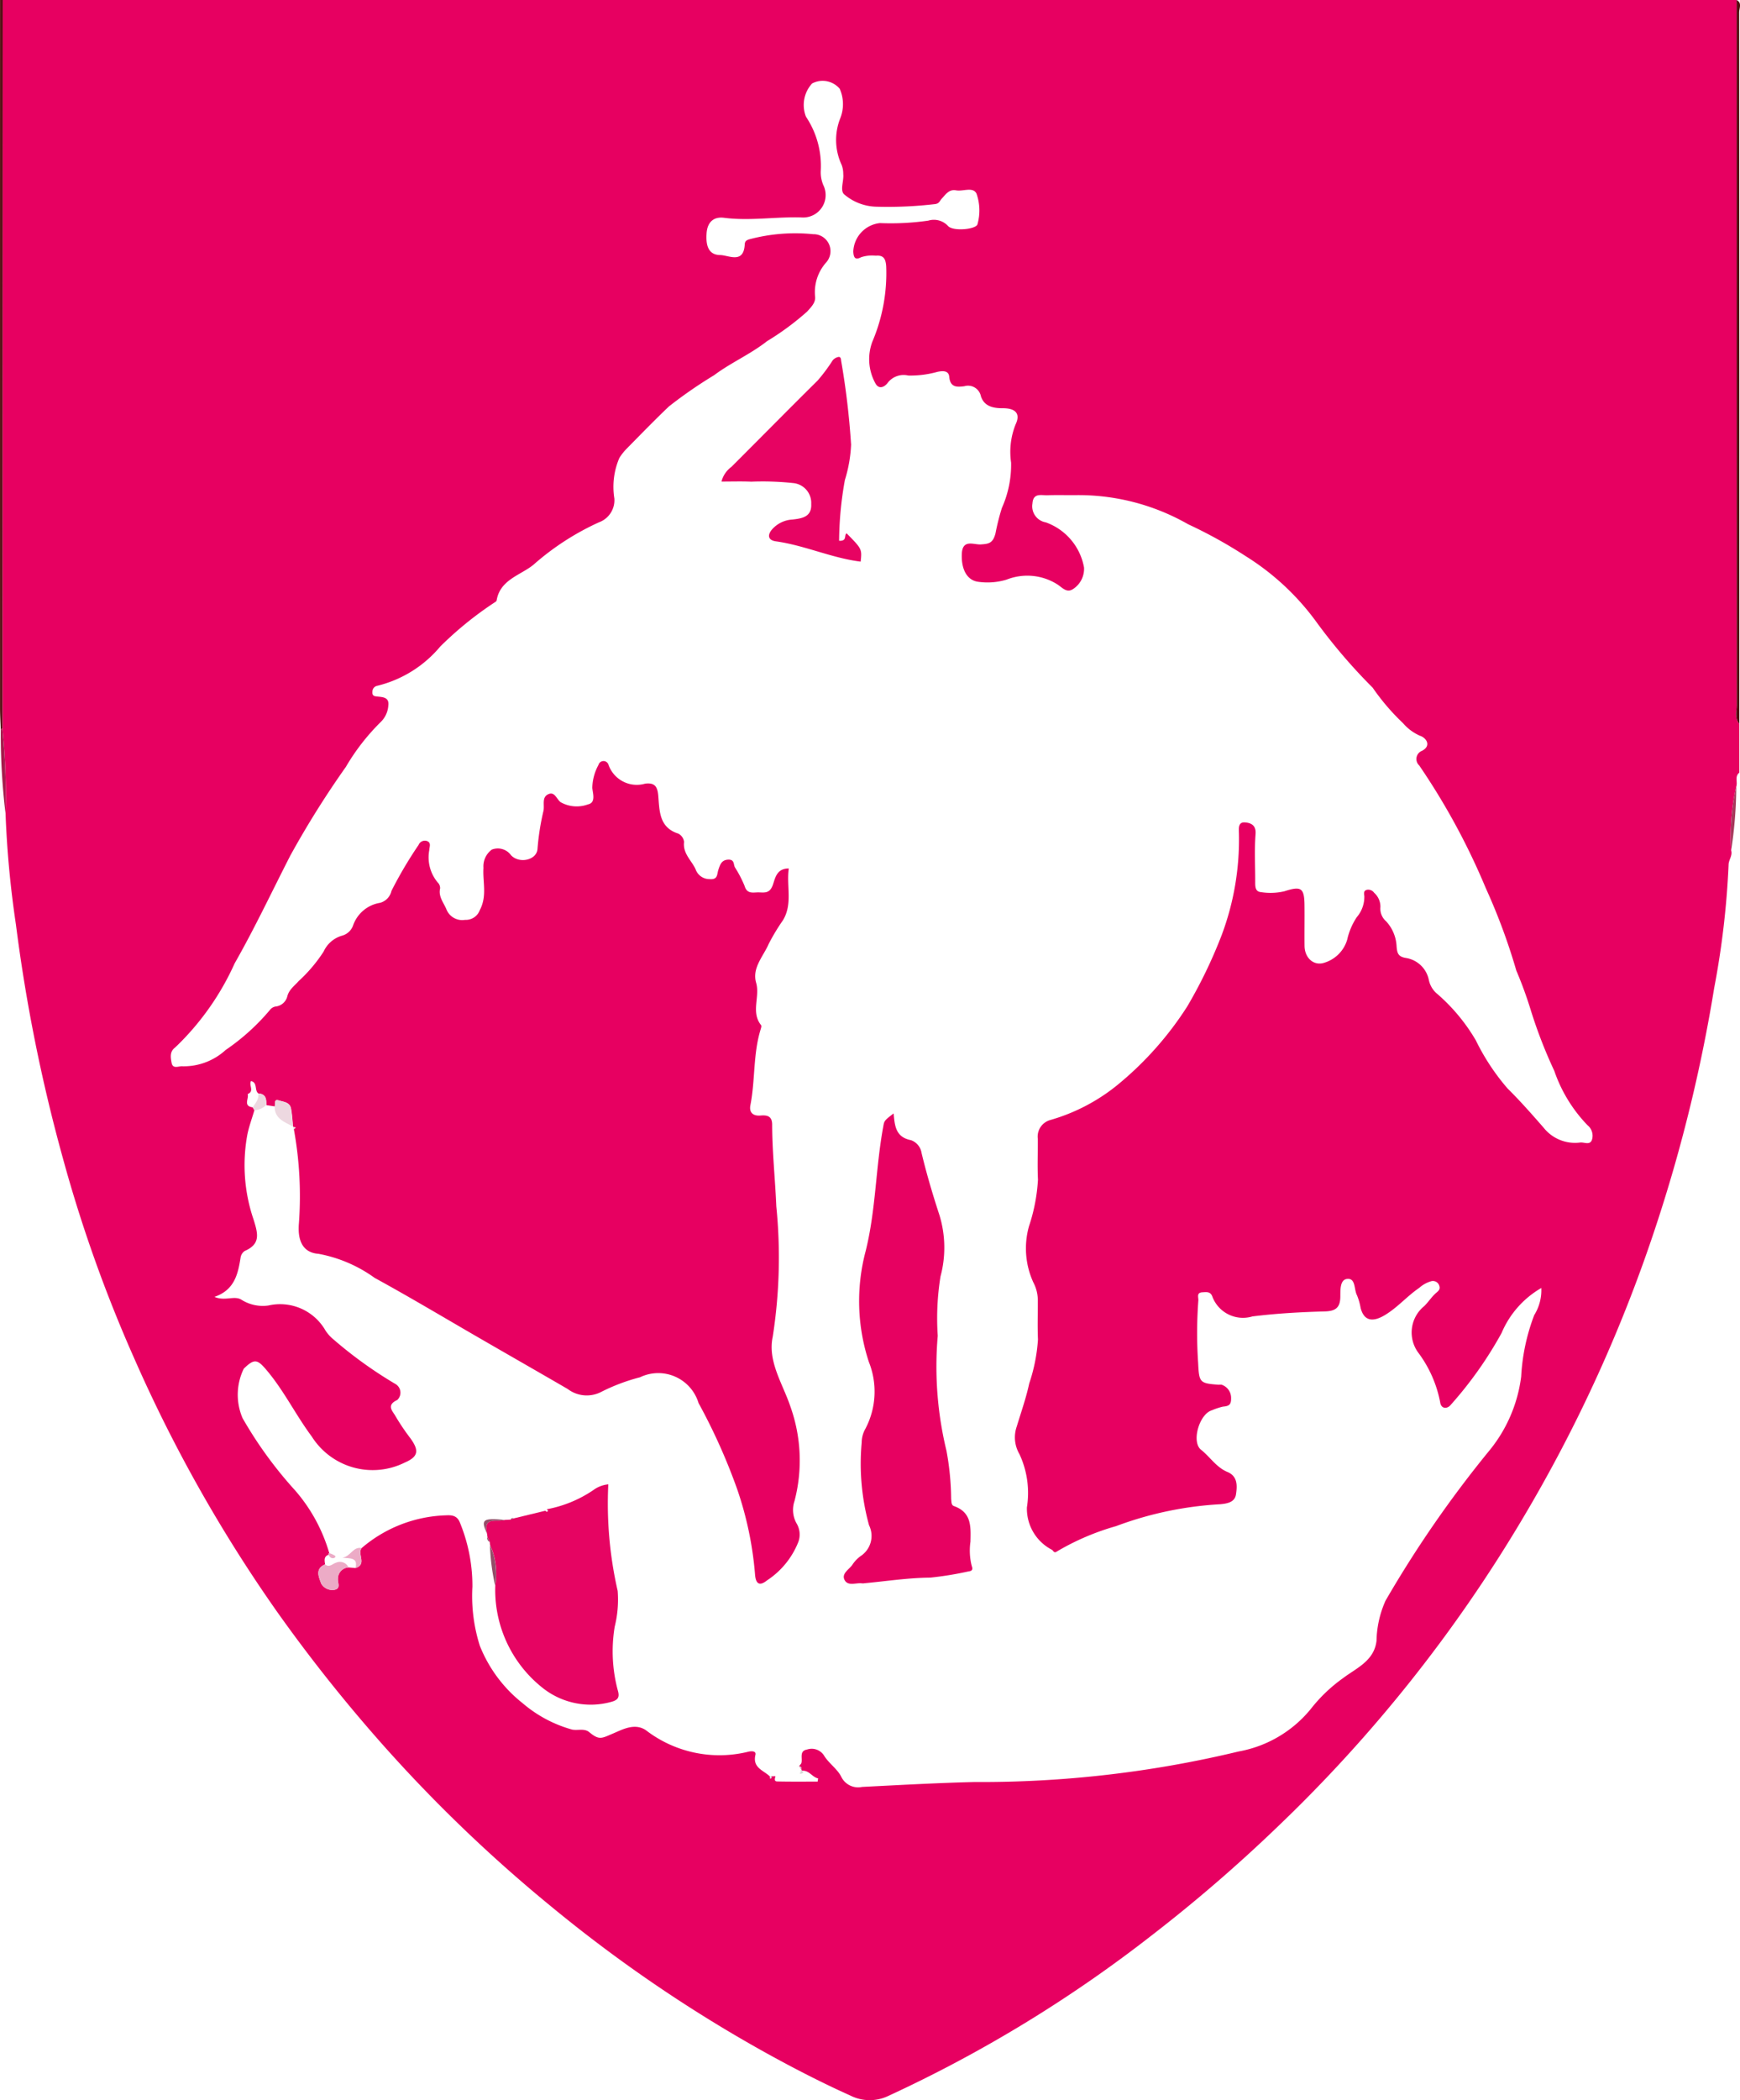
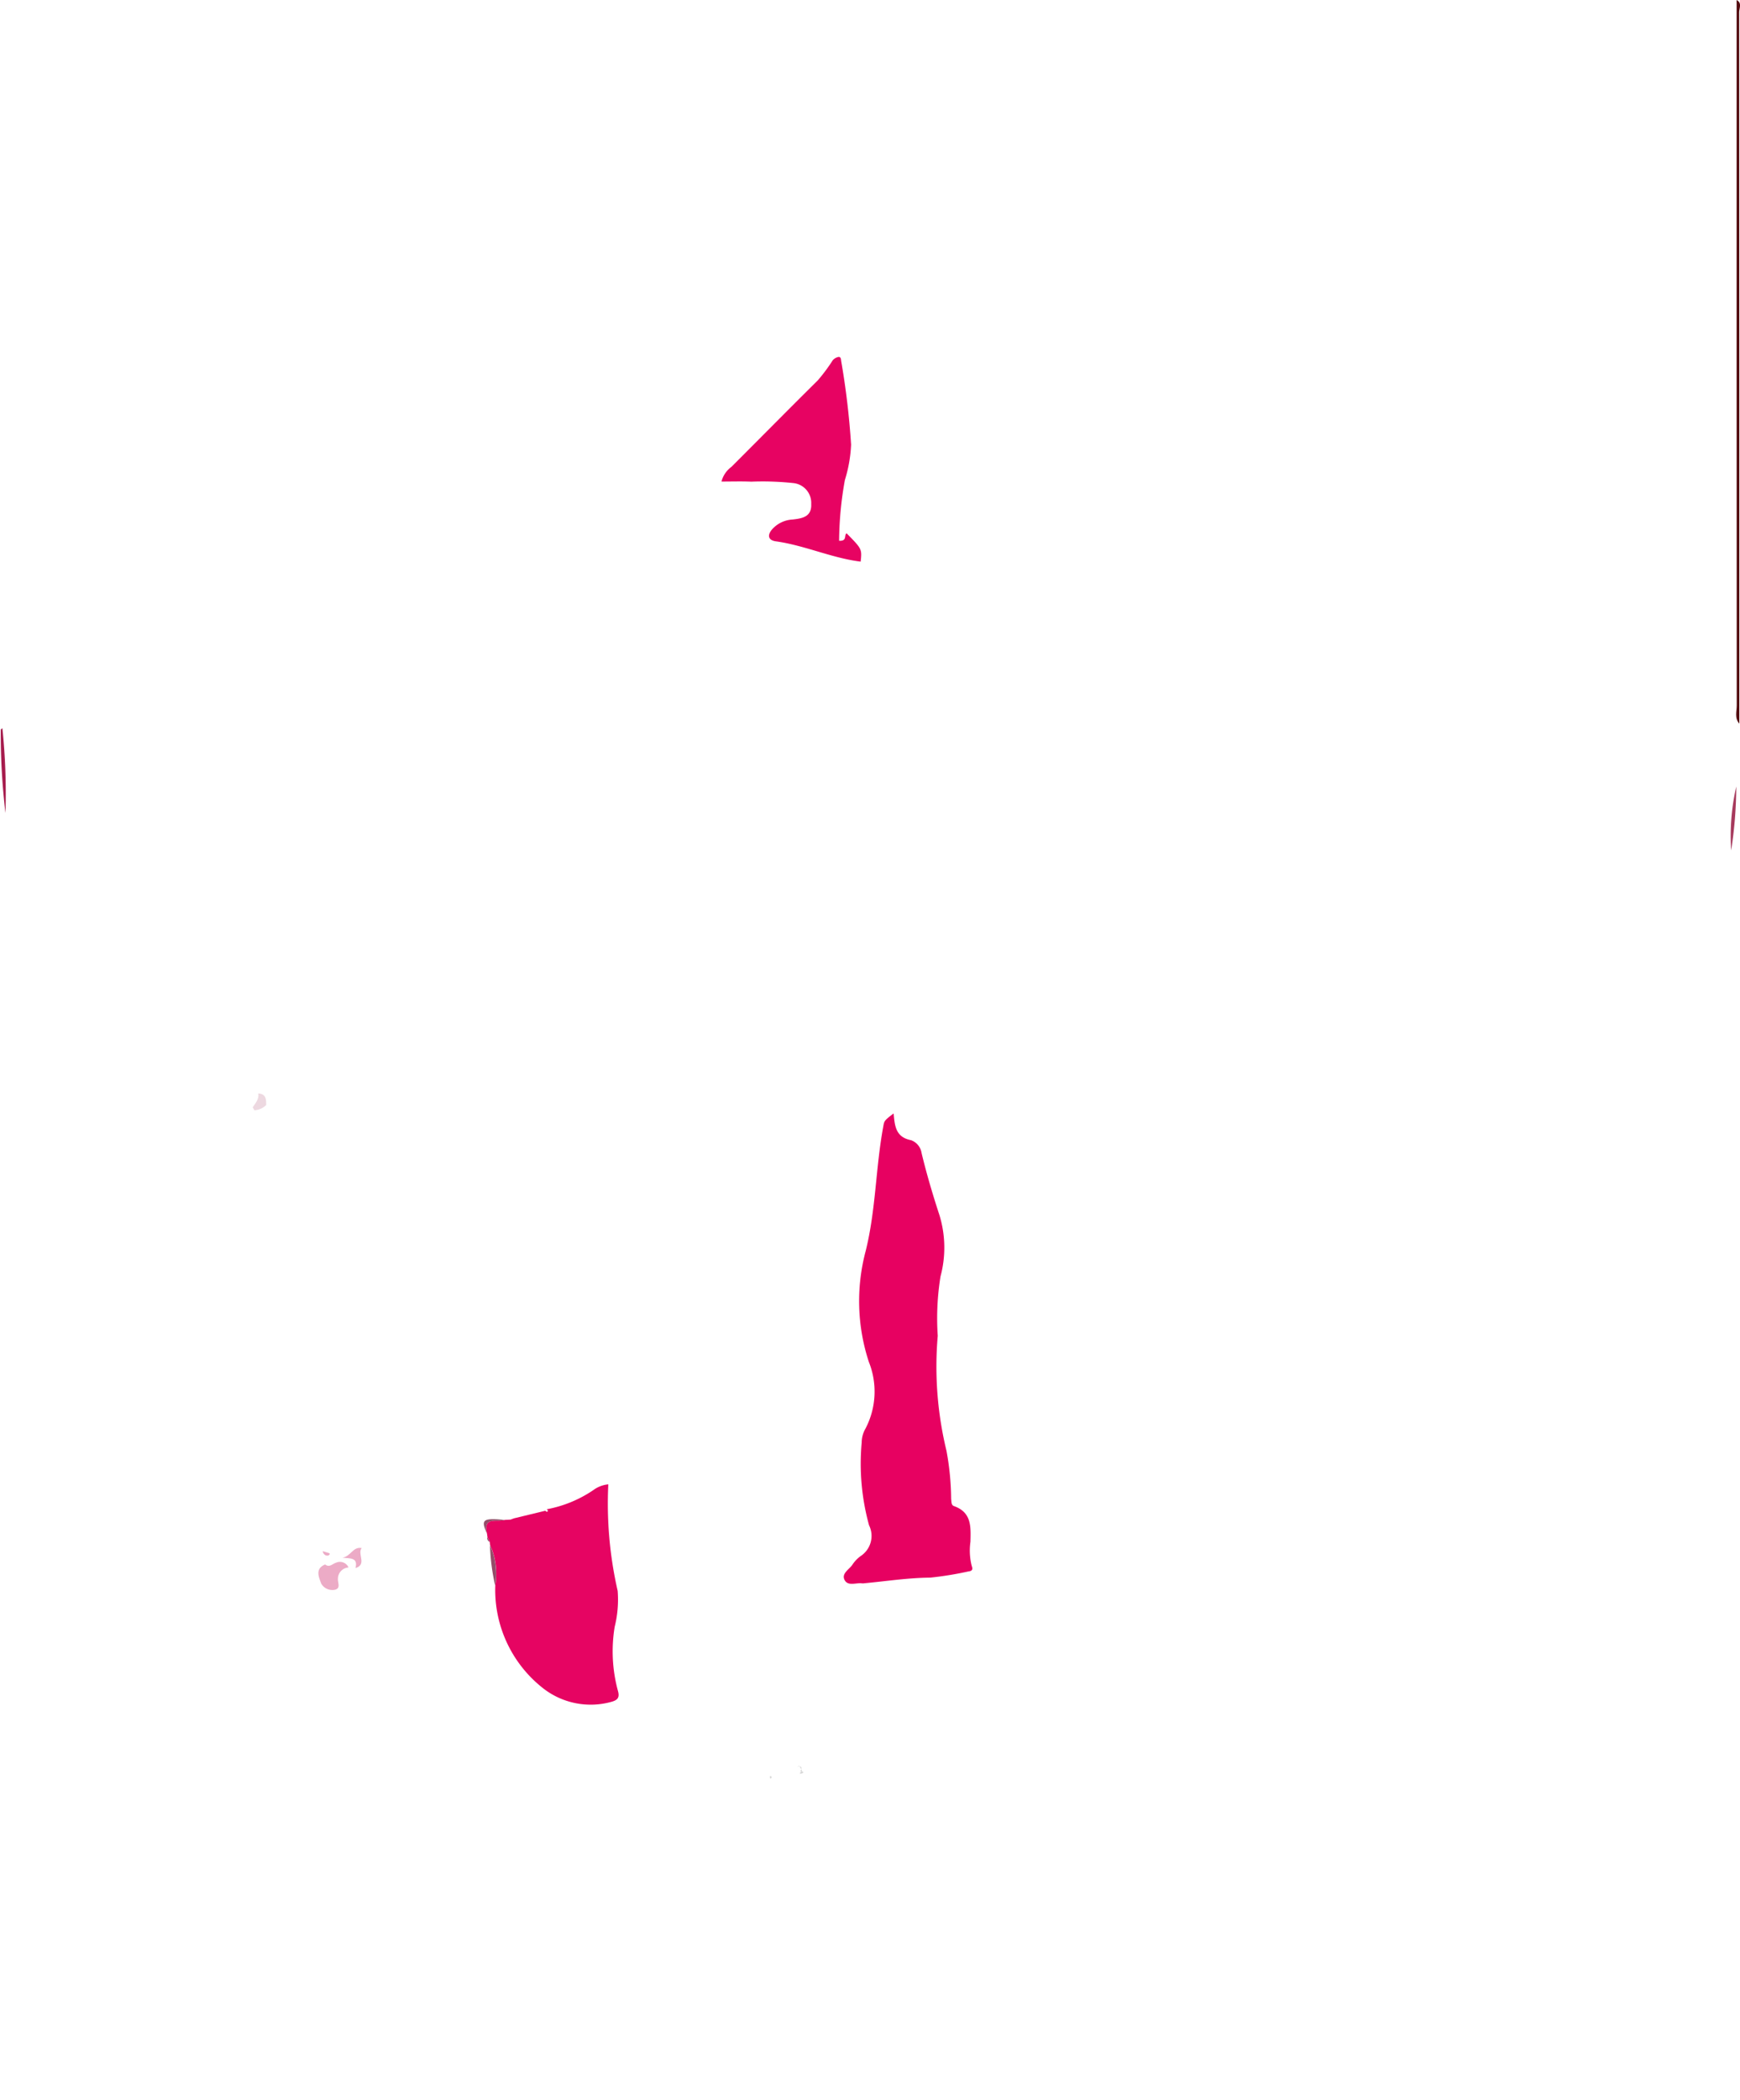
<svg xmlns="http://www.w3.org/2000/svg" id="Livello_1" data-name="Livello 1" viewBox="0 0 33.993 41">
  <defs>
    <style>.cls-1{fill:#e70061;}.cls-2{fill:#561014;}.cls-3{fill:#520b0f;}.cls-4{fill:#ecabc6;}.cls-5{fill:#edd8e0;}.cls-6{fill:#a61c4d;}.cls-7{fill:#a6395c;}.cls-8{fill:#d7d7d7;}.cls-9{fill:#e70161;}.cls-10{fill:#e60462;}.cls-11{fill:#e70362;}.cls-12{fill:#934d68;}</style>
  </defs>
-   <path class="cls-1" d="M41.552,14.127v.956c-.095.074-.03.183-.06.271a4.354,4.354,0,0,0-.1,1.247c.031.102-.049.184-.05.28a16.686,16.686,0,0,1-.281,2.405,30.255,30.255,0,0,1-1.102,4.537,28.707,28.707,0,0,1-2.663,5.86,28.276,28.276,0,0,1-4.775,5.988,29.976,29.976,0,0,1-2.461,2.12,26.202,26.202,0,0,1-5.14,3.128.839.839,0,0,1-.735-.01c-.553-.248-1.09-.525-1.62-.817A27.794,27.794,0,0,1,18.324,37.205a28.736,28.736,0,0,1-3.35-3.23,30.558,30.558,0,0,1-1.995-2.519,28.528,28.528,0,0,1-2.789-4.948,27.473,27.473,0,0,1-1.392-3.907,32.406,32.406,0,0,1-.915-4.554,19.556,19.556,0,0,1-.203-2.177A12.329,12.329,0,0,0,7.619,14.219L7.626,0H41.499q-0,6.886.002,13.773C41.501,13.891,41.455,14.021,41.552,14.127ZM12.509,21.617l.033.056c-.046.157-.104.313-.137.473a3.285,3.285,0,0,0,.122,1.665c.085.274.14.474-.174.61a.19.19,0,0,0-.081.13c-.051.323-.12.633-.51.766.202.089.384-.029.522.053a.782.782,0,0,0,.53.116,1.022,1.022,0,0,1,1.119.492.761.761,0,0,0,.131.15,8.31,8.31,0,0,0,1.223.884.196.196,0,0,1,.046.318c-.223.104-.089.217-.035.315a4.301,4.301,0,0,0,.292.433c.177.244.151.361-.113.475a1.408,1.408,0,0,1-1.814-.509c-.312-.419-.541-.891-.878-1.291-.185-.22-.242-.236-.45-.035a1.159,1.159,0,0,0-.024.967,8,8,0,0,0,1.027,1.411,3.234,3.234,0,0,1,.667,1.225l-.017.011.001.02c-.097.036-.075.115-.066.188-.207.086-.119.254-.076.375a.251.251,0,0,0,.248.122c.144-.019.072-.138.078-.213a.22.22,0,0,1,.207-.225l.136.012c.232-.07.03-.276.121-.39A2.655,2.655,0,0,1,16.28,29.582c.106-.005.206-.003.267.118a3.243,3.243,0,0,1,.254,1.275,3.21,3.21,0,0,0,.145,1.153,2.7,2.7,0,0,0,.837,1.122,2.52,2.52,0,0,0,.968.515c.111.021.238-.029.333.05.197.163.24.121.467.025.186-.079.422-.21.64-.063a2.355,2.355,0,0,0,1.998.42c.051-.013.161-.023.141.061-.06.255.16.301.282.421l.003.039c.035.004.031-.018.025-.041l.081-.002c-.011.042-.03.1.032.102.264.006.528.003.793.003l.009-.063c-.119-.024-.174-.162-.314-.148l-.055-.095c.015-.02.038-.038.043-.06.023-.094-.046-.233.11-.26a.285.285,0,0,1,.335.123c.091.147.253.253.331.404a.365.365,0,0,0,.407.203c.731-.037,1.463-.078,2.195-.096a21.561,21.561,0,0,0,5.163-.596,2.356,2.356,0,0,0,1.409-.829,3.028,3.028,0,0,1,.627-.6c.262-.199.613-.337.658-.733a2.008,2.008,0,0,1,.176-.782,22.163,22.163,0,0,1,2.047-2.953,2.842,2.842,0,0,0,.603-1.422,3.939,3.939,0,0,1,.255-1.2.915.915,0,0,0,.138-.529,1.84,1.84,0,0,0-.776.879,7.596,7.596,0,0,1-.992,1.401c-.07.088-.192.082-.208-.052a2.356,2.356,0,0,0-.418-.953.664.664,0,0,1,.105-.92c.087-.084.153-.193.246-.269.062-.051.071-.089.041-.153a.13.13,0,0,0-.159-.062.593.593,0,0,0-.223.126c-.238.162-.425.385-.677.535-.238.141-.404.109-.469-.144a1.132,1.132,0,0,0-.072-.249c-.059-.112-.021-.334-.191-.316-.144.015-.131.222-.133.345-.002.218-.096.283-.3.289-.473.013-.946.039-1.418.098a.639.639,0,0,1-.783-.389c-.037-.103-.12-.086-.197-.082-.118.007-.07.102-.076.162a8.6,8.6,0,0,0-.004,1.215c.019.381.027.4.393.427.026.002.057-.006.079.005a.271.271,0,0,1,.172.257c.002.128-.039.156-.161.166a1.316,1.316,0,0,0-.216.072c-.243.072-.405.617-.209.771.176.139.297.342.514.432.203.084.193.273.167.44-.024.156-.181.178-.303.19a6.894,6.894,0,0,0-2.04.428,4.888,4.888,0,0,0-1.153.493c-.06.045-.07-.015-.1-.032a.903.903,0,0,1-.488-.828,1.787,1.787,0,0,0-.148-1.043.644.644,0,0,1-.05-.537c.084-.278.182-.553.243-.838a3.365,3.365,0,0,0,.171-.859c-.011-.247-.002-.496-.003-.743a.754.754,0,0,0-.087-.37,1.596,1.596,0,0,1-.086-1.096,3.492,3.492,0,0,0,.176-.911c-.013-.265-.001-.531-.003-.796a.336.336,0,0,1,.246-.369,3.685,3.685,0,0,0,1.304-.679,6.514,6.514,0,0,0,1.369-1.537,9.408,9.408,0,0,0,.674-1.396,5.314,5.314,0,0,0,.336-1.981c-.002-.094-.02-.227.118-.216.106.008.221.047.207.227-.024.308-.006.619-.007.929-0.0.091-.004.195.113.205A1.195,1.195,0,0,0,32.662,17.4c.325-.105.392-.073.395.272.003.265-.002.531.001.796.003.234.183.398.393.324a.669.669,0,0,0,.44-.447,1.296,1.296,0,0,1,.188-.441.611.611,0,0,0,.147-.408c-.005-.045-.023-.11.054-.126a.141.141,0,0,1,.138.059.364.364,0,0,1,.122.278.326.326,0,0,0,.112.279.772.772,0,0,1,.204.49c.011.131.029.201.186.226a.542.542,0,0,1,.444.428.478.478,0,0,0,.172.279,3.618,3.618,0,0,1,.746.9,4.339,4.339,0,0,0,.621.941c.24.236.476.504.704.765a.782.782,0,0,0,.713.289c.079-.01.192.059.231-.054a.264.264,0,0,0-.086-.283,2.86,2.86,0,0,1-.65-1.062,9.346,9.346,0,0,1-.454-1.167,7.868,7.868,0,0,0-.288-.791,11.902,11.902,0,0,0-.596-1.608,13.362,13.362,0,0,0-1.3-2.395.172.172,0,0,1,.056-.288c.186-.099.082-.254-.045-.294a.933.933,0,0,1-.33-.246,4.377,4.377,0,0,1-.591-.691,10.929,10.929,0,0,1-1.083-1.26,4.937,4.937,0,0,0-1.39-1.303,9.12,9.12,0,0,0-1.133-.628,4.32,4.32,0,0,0-2.217-.568c-.177.001-.354-.004-.531.002-.122.004-.28-.052-.293.163a.318.318,0,0,0,.259.366,1.15,1.15,0,0,1,.749.883.47.47,0,0,1-.219.422c-.119.076-.2-.025-.298-.091a1.099,1.099,0,0,0-.995-.096,1.285,1.285,0,0,1-.545.044c-.23-.024-.343-.246-.331-.544s.232-.178.372-.187c.156-.01.235-.023.286-.215a4.512,4.512,0,0,1,.125-.497,2.062,2.062,0,0,0,.18-.884,1.446,1.446,0,0,1,.088-.747c.101-.212-.003-.317-.254-.316-.189.001-.361-.039-.424-.234a.256.256,0,0,0-.324-.195c-.139.017-.275.029-.294-.183-.011-.127-.128-.119-.231-.098a1.946,1.946,0,0,1-.571.072.393.393,0,0,0-.399.14c-.068.092-.181.138-.247.003a.974.974,0,0,1-.054-.805A3.418,3.418,0,0,0,24.885,5.196c-.011-.144-.052-.218-.203-.204a.688.688,0,0,0-.286.029c-.121.064-.149.003-.154-.112a.582.582,0,0,1,.521-.554,5.132,5.132,0,0,0,.945-.048.376.376,0,0,1,.386.106c.104.111.561.063.575-.039a.988.988,0,0,0-.021-.597c-.072-.135-.262-.036-.397-.061-.141-.026-.205.082-.281.162-.039.041-.046.094-.127.106a7.92,7.92,0,0,1-1.157.051,1.001,1.001,0,0,1-.615-.235c-.098-.075-.01-.264-.025-.401a.499.499,0,0,0-.031-.179,1.146,1.146,0,0,1-.029-.907.747.747,0,0,0-.009-.58.438.438,0,0,0-.54-.103.621.621,0,0,0-.119.649A1.727,1.727,0,0,1,23.607,3.332a.645.645,0,0,0,.048.279.438.438,0,0,1-.42.634c-.506-.017-1.01.072-1.516.007-.207-.027-.328.086-.343.302-.015.21.019.422.265.425.163.002.458.179.48-.203.003-.053.016-.081.085-.103a3.479,3.479,0,0,1,1.252-.101.331.331,0,0,1,.253.553.87.87,0,0,0-.215.667c.012.117-.078.203-.155.29a5.327,5.327,0,0,1-.785.579c-.324.255-.703.417-1.032.663a8.926,8.926,0,0,0-.882.609c-.282.268-.553.548-.826.825a1.044,1.044,0,0,0-.144.182,1.428,1.428,0,0,0-.098.79.459.459,0,0,1-.302.467,5.15,5.15,0,0,0-1.282.831c-.254.204-.649.289-.716.694-.002.014-.022.029-.037.037a6.872,6.872,0,0,0-1.064.862,2.317,2.317,0,0,1-1.227.766.116.116,0,0,0-.098.111c-.004.046.001.086.061.095.115.018.274 0.0.249.184a.493.493,0,0,1-.15.32,4.227,4.227,0,0,0-.679.874,18.101,18.101,0,0,0-1.084,1.729c-.36.702-.695,1.416-1.088,2.105A5.24,5.24,0,0,1,11.026,20.418c-.014.011-.025.025-.039.036-.103.08-.081.195-.063.293.024.133.143.059.219.069a1.213,1.213,0,0,0,.838-.319,4.27,4.27,0,0,0,.876-.795.176.176,0,0,1,.115-.055.265.265,0,0,0,.209-.182c.033-.147.142-.216.226-.313a2.942,2.942,0,0,0,.487-.575.569.569,0,0,1,.37-.314.316.316,0,0,0,.205-.194.67.67,0,0,1,.527-.444.311.311,0,0,0,.224-.234,8.102,8.102,0,0,1,.53-.897.132.132,0,0,1,.153-.079c.103.029.057.118.056.178a.764.764,0,0,0,.164.634.152.152,0,0,1,.047.116c-.038.163.073.282.125.413a.332.332,0,0,0,.363.201.288.288,0,0,0,.287-.189c.148-.278.054-.553.072-.826a.404.404,0,0,1,.163-.356.318.318,0,0,1,.375.109c.165.175.508.094.518-.127a4.873,4.873,0,0,1,.117-.742c.023-.116-.041-.27.104-.326.118-.046.154.105.232.161a.639.639,0,0,0,.533.042c.158-.033.094-.213.084-.323a.981.981,0,0,1,.121-.448.102.102,0,0,1,.195-.005.585.585,0,0,0,.717.371c.177-.021.24.045.256.234.025.29.012.621.39.741a.208.208,0,0,1,.114.163c-.027.228.145.358.225.533a.287.287,0,0,0,.273.193c.169.015.141-.097.175-.191.029-.081.054-.183.187-.189.128-.006.102.089.134.151a2.247,2.247,0,0,1,.188.361c.049.167.169.125.276.127.108.002.211.025.272-.134.049-.127.067-.334.316-.333-.049.343.08.691-.114,1.011a3.938,3.938,0,0,0-.276.457c-.106.247-.332.472-.248.763.079.274-.107.572.096.827.015.019-.004.068-.013.1-.143.477-.1.978-.195,1.462-.028.142.049.216.199.203.129-.011.226.011.226.178.001.533.059,1.065.081,1.593a10.012,10.012,0,0,1-.07,2.549c-.103.481.198.919.346,1.363a3.122,3.122,0,0,1,.08,1.841.539.539,0,0,0,.038.435.423.423,0,0,1,.04.356,1.596,1.596,0,0,1-.614.759c-.126.101-.221.101-.236-.122a6.778,6.778,0,0,0-.347-1.654,11.527,11.527,0,0,0-.756-1.685.822.822,0,0,0-1.144-.503,3.748,3.748,0,0,0-.751.282.616.616,0,0,1-.661-.053c-.563-.327-1.129-.65-1.693-.976-.692-.399-1.377-.81-2.078-1.193a2.717,2.717,0,0,0-1.097-.47c-.31-.023-.413-.26-.383-.601a7.279,7.279,0,0,0-.099-1.831l.038-.031-.045-.016-.008-.004c-.013-.118-.017-.238-.04-.355-.024-.124-.149-.128-.238-.156-.103-.033-.061.07-.079.116l-.165-.025c.002-.111-.003-.218-.154-.226-.085-.058-.011-.212-.145-.244-.05.078.071.201-.067.254C12.44,21.443,12.315,21.593,12.509,21.617Z" transform="translate(-7.572)" />
-   <path class="cls-2" d="M7.587,14.244c-.005-.141-.014-.282-.014-.424Q7.572,6.91,7.573,0h.053L7.619,14.219A.072.072,0,0,0,7.587,14.244Z" transform="translate(-7.572)" />
  <path class="cls-3" d="M41.552,14.127c-.097-.106-.051-.236-.051-.354Q41.497,6.887,41.499,0c.111.059.05.161.05.239Q41.554,7.183,41.552,14.127Z" transform="translate(-7.572)" />
  <path class="cls-4" d="M13.924,30.541c.085.068.145-.016.215-.035a.183.183,0,0,1,.242.094.22.22,0,0,0-.207.225c-.006.075.066.194-.078.213a.251.251,0,0,1-.248-.122C13.805,30.795,13.717,30.626,13.924,30.541Z" transform="translate(-7.572)" />
-   <path class="cls-5" d="M13.294,21.992c-.165-.09-.36-.153-.357-.395.018-.046-.024-.148.079-.116.089.028.214.032.238.156C13.277,21.754,13.282,21.874,13.294,21.992Z" transform="translate(-7.572)" />
  <path class="cls-6" d="M7.587,14.244A.072.072,0,0,1,7.619,14.219a12.328,12.328,0,0,1,.06,1.652A12.904,12.904,0,0,1,7.587,14.244Z" transform="translate(-7.572)" />
  <path class="cls-7" d="M41.492,15.354a8.215,8.215,0,0,1-.1,1.248A4.355,4.355,0,0,1,41.492,15.354Z" transform="translate(-7.572)" />
  <path class="cls-4" d="M14.517,30.611c.053-.211-.106-.185-.255-.202.164-.026.207-.223.376-.188C14.546,30.335,14.749,30.541,14.517,30.611Z" transform="translate(-7.572)" />
  <path class="cls-8" d="M23.242,34.568c-.148.12.143.021-.035.009.102-.167-.174-.048-.02-.104Z" transform="translate(-7.572)" />
  <path class="cls-5" d="M12.509,21.617c.054-.083.126-.159.109-.271.15.008.156.114.154.226a.35.35,0,0,1-.23.102Z" transform="translate(-7.572)" />
-   <path class="cls-4" d="M14.006,30.321a.419.419,0,0,1,.111.05c.02.017-.004.044-.031.047-.049.005-.076-.026-.096-.066l-.001-.02Z" transform="translate(-7.572)" />
-   <path class="cls-5" d="M13.309,22.043a.106.106,0,0,1-.007-.047l.045.016Z" transform="translate(-7.572)" />
+   <path class="cls-4" d="M14.006,30.321c.02.017-.004.044-.031.047-.049.005-.076-.026-.096-.066l-.001-.02Z" transform="translate(-7.572)" />
  <path class="cls-8" d="M22.613,34.679a.026.026,0,0,1,.028-.002c.006.023.009.045-.025.041Z" transform="translate(-7.572)" />
  <path class="cls-9" d="M25.03,21.736c.022.235.035.463.339.522a.316.316,0,0,1,.207.251c.099.411.219.815.351,1.218a2.168,2.168,0,0,1,.019,1.191,5.13,5.13,0,0,0-.054,1.159,6.974,6.974,0,0,0,.171,2.247,5.378,5.378,0,0,1,.091.94c.008.052-.002.118.056.138.347.123.328.406.321.695a1.214,1.214,0,0,0,.025.473c.026.068.008.098-.06.106a6.617,6.617,0,0,1-.749.122c-.427.003-.853.069-1.279.109a.231.231,0,0,1-.053.003c-.117-.017-.276.062-.343-.066-.065-.125.085-.202.15-.294a.657.657,0,0,1,.161-.171.47.47,0,0,0,.167-.603,4.521,4.521,0,0,1-.144-1.613.554.554,0,0,1,.073-.272,1.557,1.557,0,0,0,.067-1.304,3.801,3.801,0,0,1-.062-2.165c.2-.804.194-1.62.342-2.421C24.847,21.883,24.839,21.881,25.03,21.736Z" transform="translate(-7.572)" />
  <path class="cls-10" d="M17.434,29.671l.114-.006.059-.023q.31-.075.619-.15c.017.022.036.029.053.002l-.024-.031a2.402,2.402,0,0,0,.906-.372.582.582,0,0,1,.295-.114,7.655,7.655,0,0,0,.183,2.08,2.194,2.194,0,0,1-.058.699,2.946,2.946,0,0,0,.062,1.249c.041.14-.01.186-.131.219a1.51,1.51,0,0,1-1.361-.291,2.437,2.437,0,0,1-.903-1.979,1.361,1.361,0,0,0-.102-.793l-.007-.061-.044-.095-.009-.067C17.003,29.591,17.288,29.722,17.434,29.671Z" transform="translate(-7.572)" />
  <path class="cls-11" d="M21.667,9.401a.514.514,0,0,1,.193-.286c.563-.562,1.122-1.129,1.687-1.688a3.394,3.394,0,0,0,.293-.393.198.198,0,0,1,.109-.065c.043-.009.054.033.055.07a15.209,15.209,0,0,1,.195,1.641,2.699,2.699,0,0,1-.121.69,6.895,6.895,0,0,0-.113,1.187c.166.008.09-.113.147-.145.3.305.3.305.274.552-.566-.07-1.09-.317-1.656-.396-.151-.021-.169-.117-.082-.225a.574.574,0,0,1,.407-.201c.184-.021.378-.049.365-.304a.389.389,0,0,0-.354-.408,5.678,5.678,0,0,0-.817-.027C22.059,9.395,21.867,9.401,21.667,9.401Z" transform="translate(-7.572)" />
  <path class="cls-12" d="M17.144,30.162a1.361,1.361,0,0,1,.102.793A4.116,4.116,0,0,1,17.144,30.162Z" transform="translate(-7.572)" />
  <path class="cls-12" d="M17.434,29.671c-.146.05-.432-.08-.349.268C16.962,29.661,17,29.632,17.434,29.671Z" transform="translate(-7.572)" />
  <path class="cls-12" d="M17.094,30.006l.044.095A.079.079,0,0,1,17.094,30.006Z" transform="translate(-7.572)" />
-   <path class="cls-12" d="M17.607,29.642l-.059.023A.04.04,0,0,1,17.607,29.642Z" transform="translate(-7.572)" />
</svg>